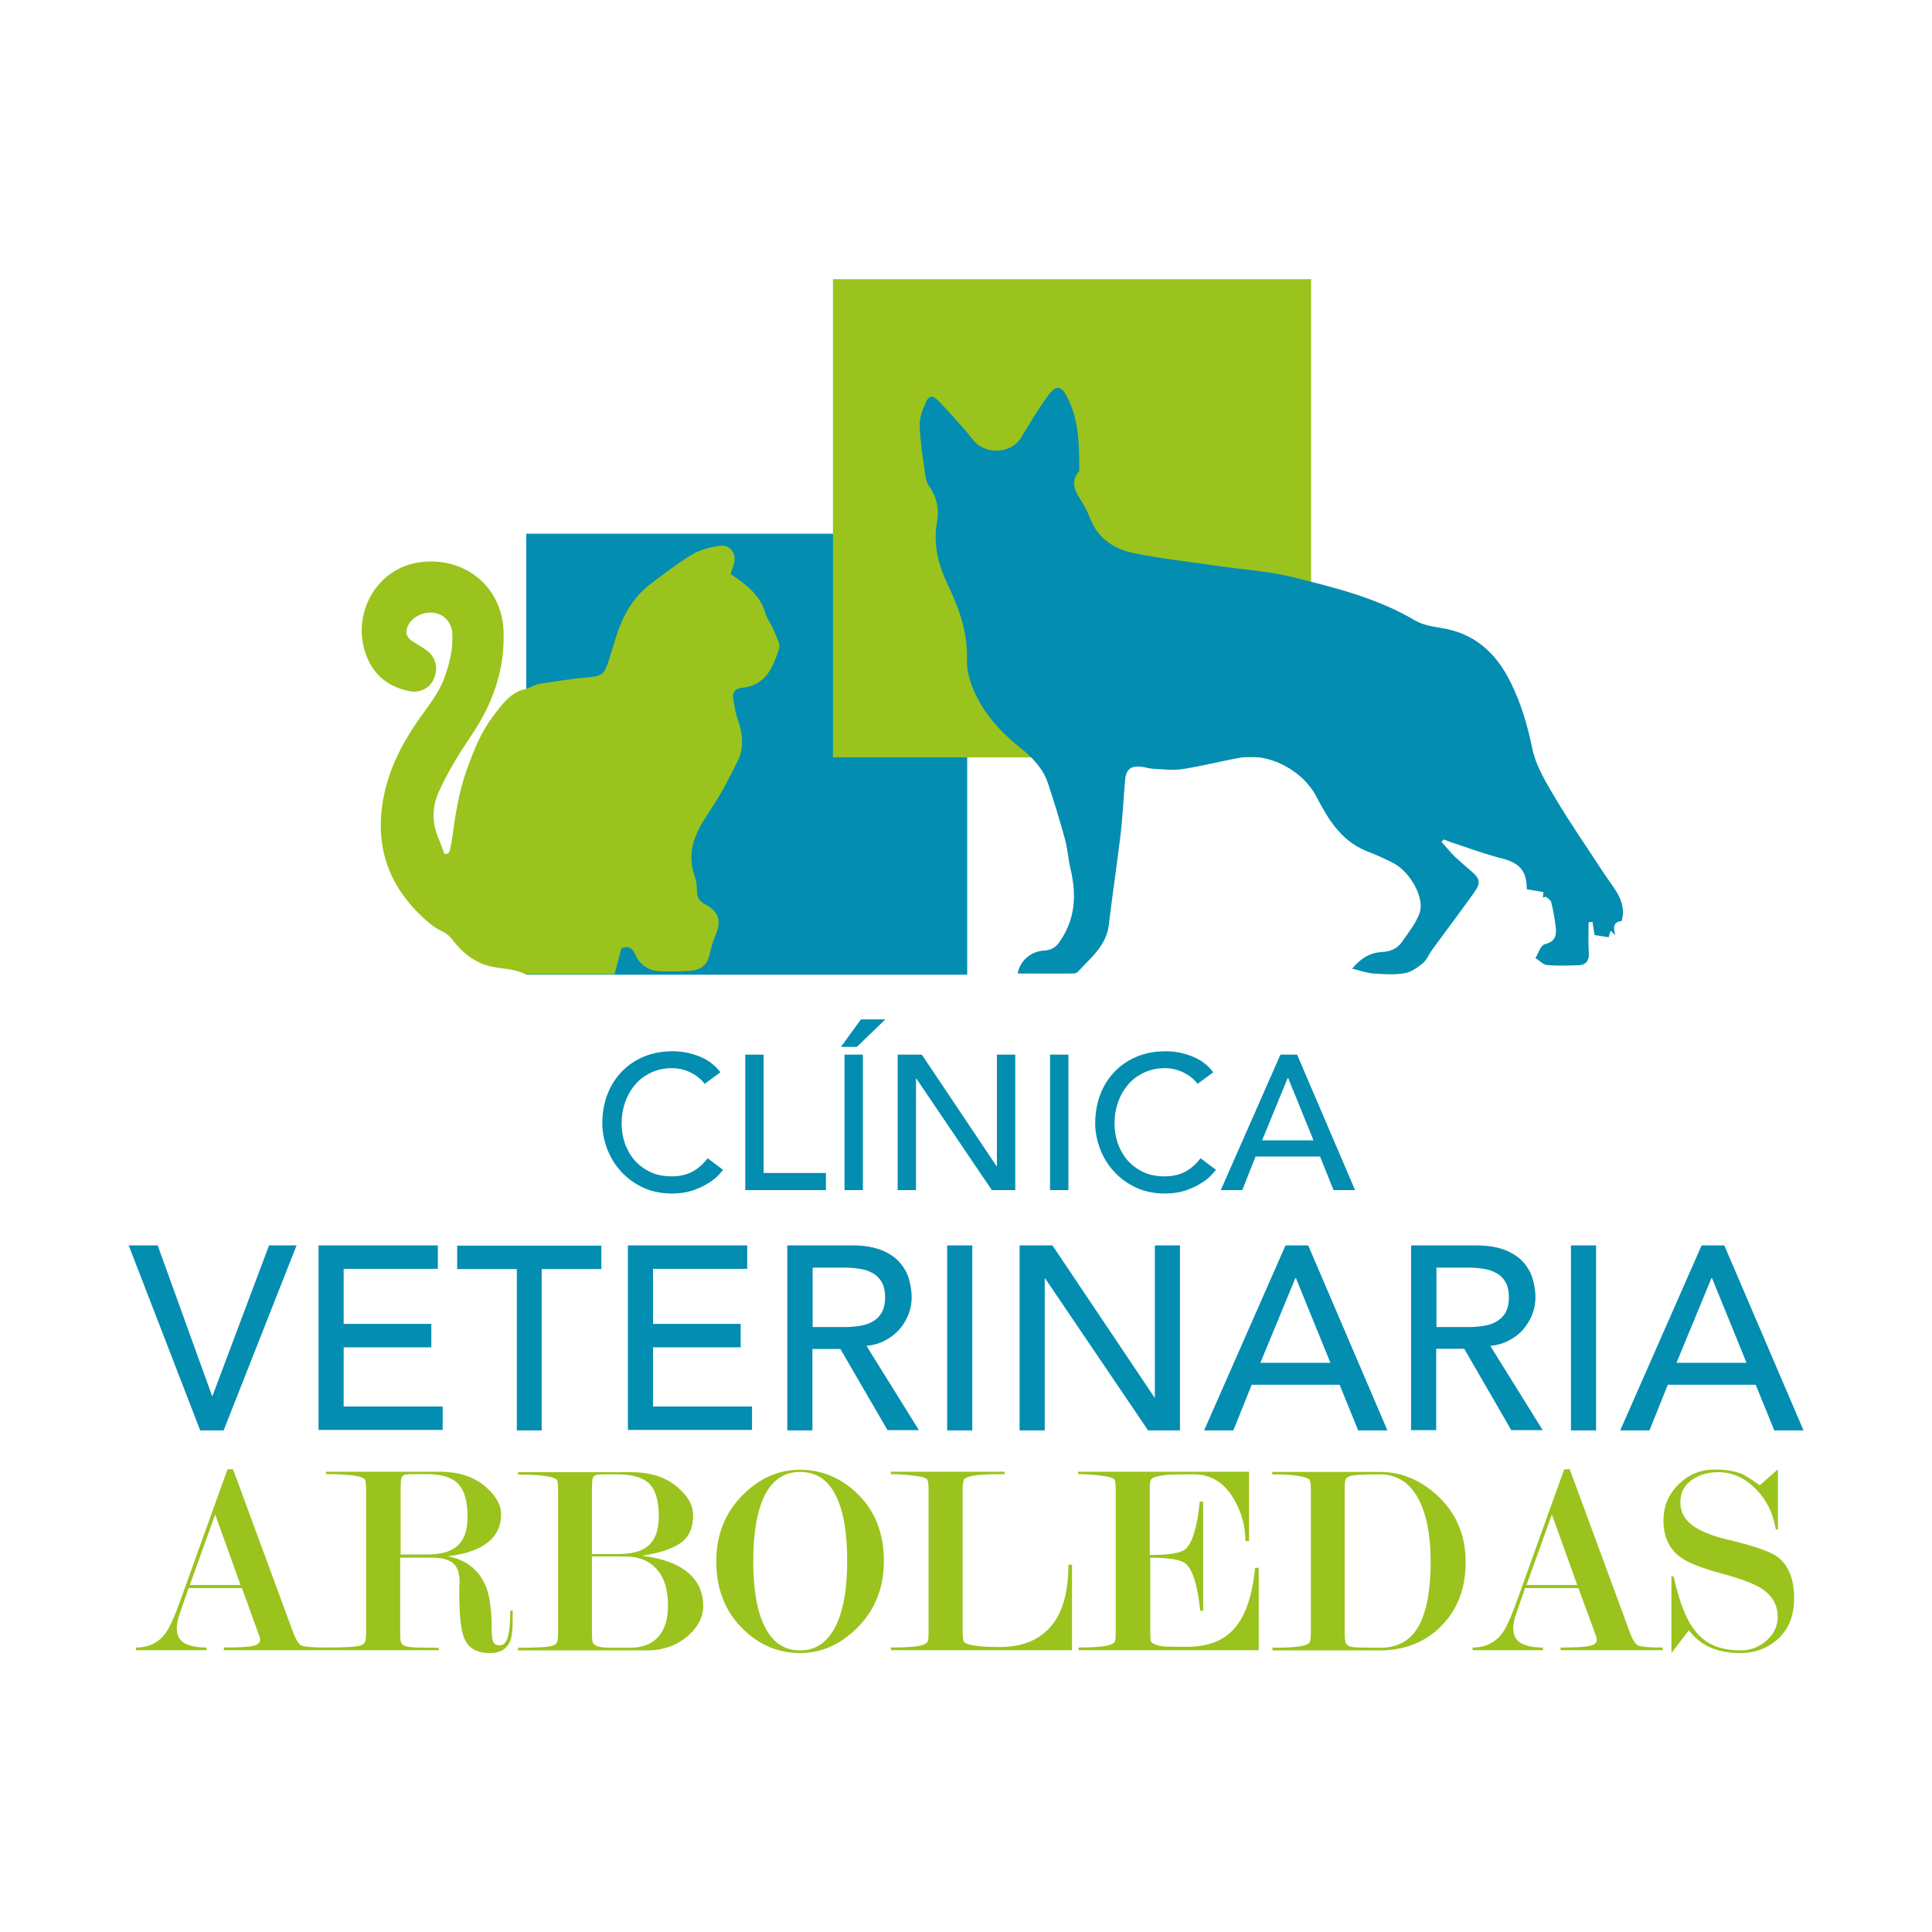
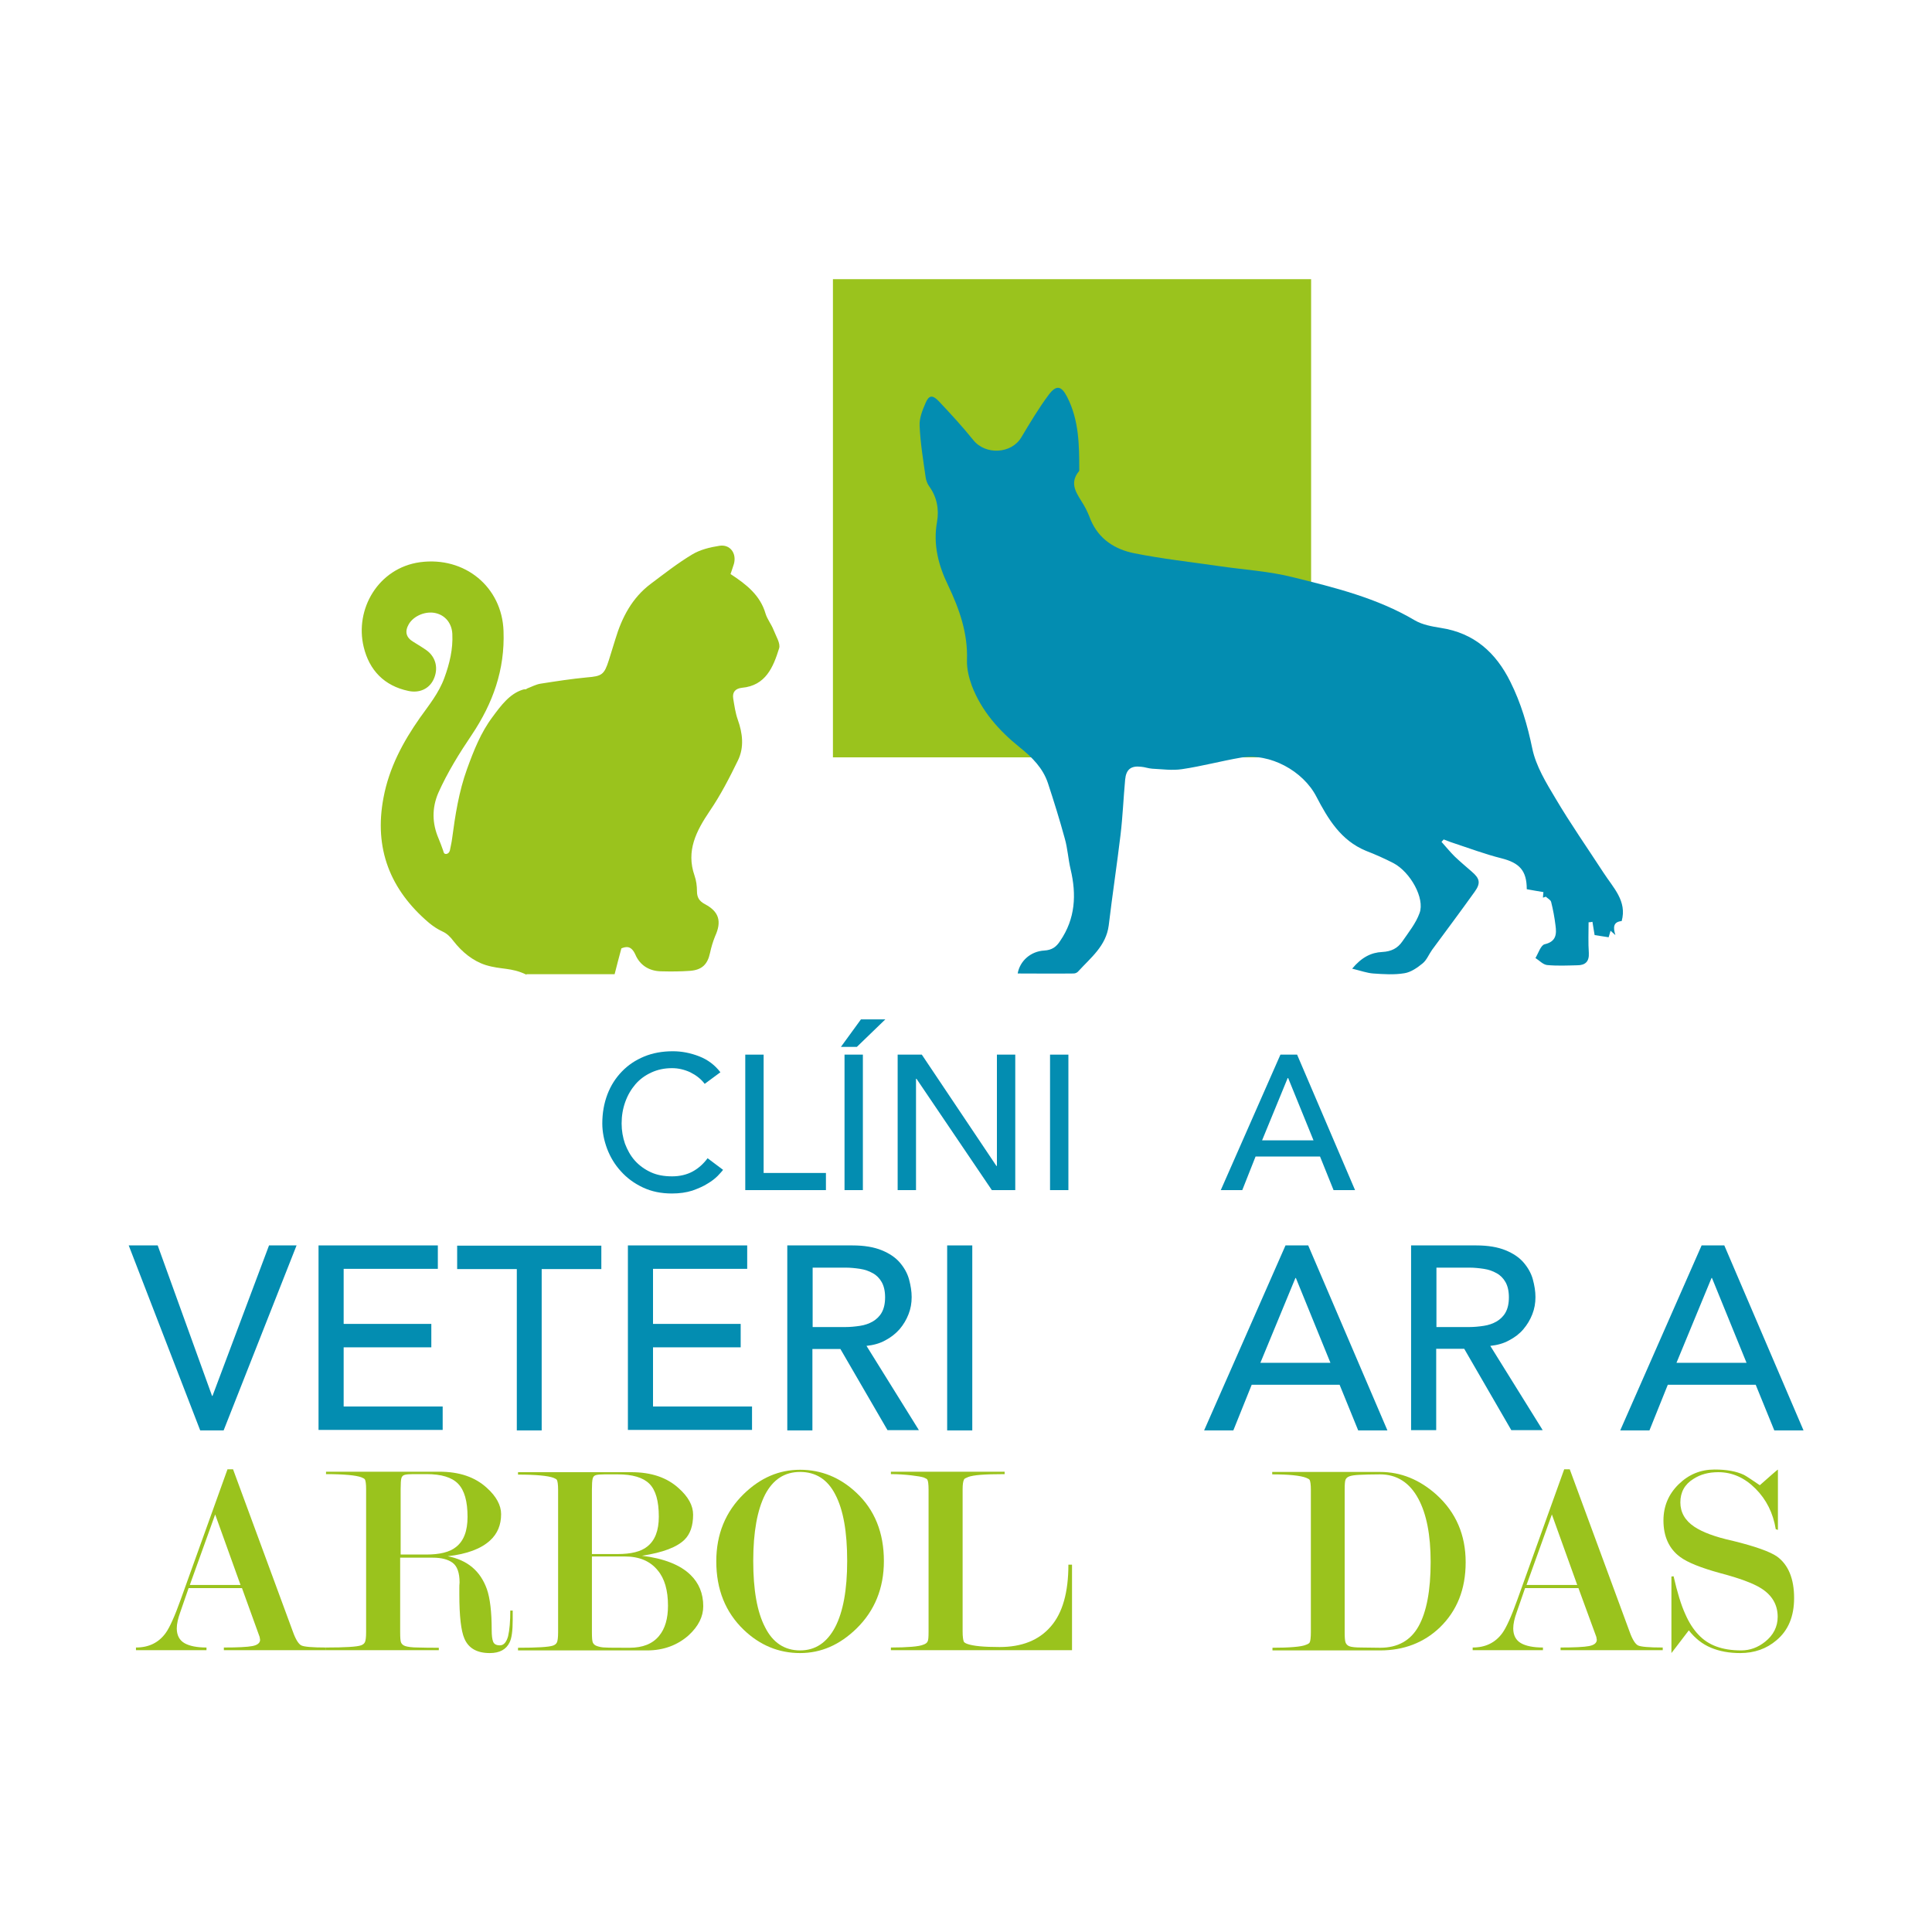
<svg xmlns="http://www.w3.org/2000/svg" version="1.1" id="Capa_1" x="0px" y="0px" viewBox="0 0 800 800" style="enable-background:new 0 0 800 800;" xml:space="preserve">
  <style type="text/css"> .st0{fill:#038DB1;} .st1{fill:#9AC31D;} </style>
  <g>
-     <rect x="217.9" y="221" class="st0" width="182.6" height="182.6" />
    <rect x="344.9" y="115.6" class="st1" width="198" height="198" />
    <g>
      <g>
        <path class="st0" d="M638.9,371.7c0.1-1,0.1-1.9,0.2-2.3c-2.5-0.4-4.7-0.8-6.9-1.2c0-7.7-3-10.9-10.5-12.8 c-6.8-1.7-13.4-4.2-20.1-6.4c-1.3-0.4-2.6-1-3.8-1.4c-0.3,0.3-0.6,0.7-0.9,1c1.8,2,3.5,4.1,5.4,6c2.3,2.2,4.7,4.2,7.1,6.3 c3.4,2.9,3.8,4.8,1.2,8.4c-5.8,8.1-11.7,16-17.6,24c-1.3,1.8-2.2,4.2-3.9,5.6c-2.2,1.8-4.9,3.7-7.6,4.1 c-4.2,0.7-8.6,0.4-12.9,0.1c-2.6-0.2-5-1.1-8.7-2c3.9-4.7,7.9-6.7,12.4-6.9c3.8-0.2,6.4-1.5,8.4-4.4c2.6-3.8,5.6-7.5,7.1-11.7 c2.3-6.1-3.8-17-10.8-20.7c-3.7-1.9-7.5-3.6-11.4-5.1c-10.4-4.3-15.7-13.2-20.5-22.4c-5.5-10.7-19.3-18.2-31.2-16.2 c-8.2,1.4-16.3,3.6-24.5,4.8c-4,0.6-8.2,0-12.3-0.2c-1.6-0.1-3.1-0.7-4.6-0.8c-4.2-0.5-6.2,1.1-6.6,5.3c-0.7,7.6-1,15.2-1.9,22.8 c-1.5,12.5-3.4,25-4.9,37.6c-1.1,8.5-7.4,13.3-12.6,19c-0.4,0.5-1.2,0.9-1.9,0.9c-7.7,0.1-15.4,0-23.2,0c0.9-5.2,5.4-9.2,11-9.5 c3.2-0.2,5-1.5,6.6-4c6.3-9.2,6.8-19.2,4.3-29.7c-1-4.2-1.2-8.5-2.4-12.7c-2.1-7.7-4.5-15.4-7-23c-2.1-6.2-6.5-10.6-11.6-14.7 c-8.6-6.9-15.9-15.1-19.9-25.6c-1.2-3.3-2.1-7-2-10.5c0.4-11.2-3.1-21.1-7.8-31c-4-8.2-6.3-16.9-4.6-26.3 c0.9-5.1,0-10.3-3.3-14.8c-0.7-1-1.2-2.3-1.4-3.6c-1-7.1-2.2-14.2-2.5-21.3c-0.2-3.1,1.1-6.4,2.4-9.4c1.4-3.4,2.9-3.6,5.5-0.9 c4.9,5.2,9.8,10.5,14.3,16.1c5,6.3,15.8,5.8,19.9-1.1c3.6-6,7.2-12.1,11.4-17.7c3.1-4.1,5.2-3.7,7.6,1c4.9,9.6,5,19.9,5,30.3 c0,0.1,0,0.3-0.1,0.4c-4.4,5.3-0.7,9.5,1.9,13.9c1.2,2,2.1,4.1,2.9,6.2c3.4,8.1,10.1,12.3,18.1,13.9c11.5,2.3,23.3,3.6,35,5.3 c10.2,1.5,20.7,2.1,30.6,4.6c17.4,4.3,34.9,8.6,50.6,17.9c3.1,1.8,7,2.5,10.7,3.1c13.8,2.1,22.8,10.2,28.8,22.3 c4.4,8.8,7.1,18,9.1,27.7c1.5,7.2,5.7,14.1,9.6,20.6c6.2,10.5,13.2,20.5,19.9,30.8c4,6.2,9.8,11.7,7.5,20 c-3.5,0.3-3.6,2.6-2.6,5.8c-1-0.9-1.4-1.3-2-1.8c-0.4,1.3-0.7,2.5-0.8,2.7c-2.1-0.3-3.9-0.6-5.8-0.9c-0.2-1.3-0.6-3.4-0.9-5.5 c-0.5,0.1-1,0.2-1.6,0.2c0,4.2-0.2,8.5,0.1,12.7c0.2,3.6-1.5,5.1-4.8,5.1c-4.2,0.1-8.3,0.3-12.5-0.1c-1.7-0.2-3.2-1.9-4.8-2.9 c1.2-2,2.2-5.3,3.8-5.7c4.8-1.1,5-4.2,4.5-7.8c-0.4-3.3-1-6.5-1.8-9.7c-0.2-0.9-1.5-1.5-2.2-2.2 C639.5,371.5,639.2,371.6,638.9,371.7z" />
      </g>
    </g>
    <path class="st1" d="M320.3,260.8c-0.9-2.3-2.6-4.4-3.3-6.7c-2.2-7.6-7.9-12.1-14.5-16.4c0.4-1.3,1-2.8,1.4-4.2 c1.2-4.4-1.6-8.2-6-7.5c-3.9,0.6-8,1.6-11.3,3.6c-6,3.6-11.6,8-17.2,12.2c-7.7,5.8-11.9,13.9-14.6,22.9c-0.9,2.9-1.8,5.8-2.7,8.7 c-1.9,6-2.9,6.6-9.1,7.1c-6.4,0.6-12.8,1.6-19.2,2.6c-1.9,0.3-3.7,1.3-5.8,2.1v0.2c0,0-1.2,0-1.6,0.2c-5.4,1.7-9,6.6-12.4,11.2 c-4.9,6.5-7.8,13.9-10.6,21.6c-3.4,9.4-4.9,19.1-6.2,28.9c-0.2,1.6-0.6,3.2-0.9,4.8c-0.2,0.8-0.7,1.4-1.5,1.5 c-1,0.1-1.1-0.7-1.3-1.4c-0.6-1.7-1.2-3.3-1.9-5c-2.7-6.3-2.8-12.6-0.1-18.9c3.8-8.5,8.7-16.4,13.9-24.1 c8.7-13,13.7-26.9,13.1-42.9c-0.6-18.2-16-31-34.6-28.5c-17.3,2.4-27.1,19.5-23.3,35.1c2.3,9.6,8.5,16.1,18.5,18.2 c4.6,1,8.6-0.9,10.4-4.7c2.1-4.4,1.1-9.1-2.7-12c-1.8-1.3-3.7-2.4-5.6-3.6c-3.1-1.8-3.7-4.3-1.9-7.4c2.1-3.5,7.1-5.5,11.2-4.5 c4.1,1,6.6,4.4,6.8,8.6c0.3,6.3-1.1,12.2-3.3,18.2c-2.3,6.3-6.4,11.3-10.1,16.5c-7.1,10.1-12.8,20.8-15.1,33.1 c-4,21,2.7,38.1,18.8,51.8c1.7,1.4,3.6,2.7,5.6,3.6c2,0.9,3.3,2.3,4.6,4c3.5,4.5,8,8.2,13.3,9.9c6.5,2,10.5,0.9,16.9,4v-0.2h36.5 c0.9-3.5,1.7-6.7,2.8-10.7c2-0.8,4.1-1.2,5.8,2.6c1.9,4.4,5.7,6.8,10.6,6.9c4,0.1,8.1,0.1,12.1-0.2c4.9-0.4,7.2-2.7,8.2-7.4 c0.5-2.3,1.2-4.7,2.1-6.9c2.8-6.1,1.7-10.2-4.2-13.3c-2.4-1.3-3.3-2.8-3.3-5.4c0-2.1-0.3-4.4-1-6.4c-3.6-10.3,0.7-18.5,6.3-26.8 c4.5-6.6,8.2-13.8,11.7-21c2.6-5.4,1.9-11.2-0.1-16.8c-1-2.8-1.4-5.8-1.9-8.8c-0.4-2.6,0.9-4.1,3.6-4.4c9.9-0.9,13-8.6,15.4-16.3 C323.3,266.5,321.3,263.4,320.3,260.8z" />
    <g>
      <path class="st0" d="M291.8,448.8c-1.6-2.1-3.6-3.6-6-4.8c-2.4-1.1-4.9-1.7-7.5-1.7c-3.2,0-6,0.6-8.6,1.8 c-2.6,1.2-4.8,2.8-6.6,4.9c-1.8,2.1-3.2,4.5-4.2,7.3c-1,2.8-1.5,5.7-1.5,8.9c0,3,0.5,5.8,1.4,8.4c1,2.6,2.3,5,4.1,7 c1.8,2,4,3.6,6.6,4.8c2.6,1.2,5.5,1.7,8.8,1.7c3.2,0,6.1-0.7,8.5-2c2.4-1.3,4.5-3.2,6.2-5.5l6.4,4.8c-0.4,0.6-1.2,1.4-2.2,2.5 c-1.1,1.1-2.5,2.2-4.2,3.2c-1.7,1.1-3.8,2-6.3,2.9c-2.5,0.8-5.3,1.2-8.5,1.2c-4.4,0-8.4-0.8-12-2.5c-3.6-1.7-6.6-3.9-9.1-6.7 c-2.5-2.7-4.4-5.9-5.7-9.3c-1.3-3.5-2-7-2-10.5c0-4.3,0.7-8.3,2.1-12c1.4-3.7,3.4-6.8,6-9.5c2.6-2.7,5.6-4.7,9.2-6.2 c3.6-1.5,7.6-2.2,11.9-2.2c3.7,0,7.3,0.7,10.9,2.1s6.5,3.6,8.8,6.6L291.8,448.8z" />
      <path class="st0" d="M308.6,436.7h7.6v49h25.8v7.1h-33.4V436.7z" />
      <path class="st0" d="M356.5,422.1h10.1l-11.8,11.4h-6.6L356.5,422.1z M349.7,436.7h7.6v56.1h-7.6V436.7z" />
      <path class="st0" d="M371.7,436.7h10l30.9,46.1h0.2v-46.1h7.6v56.1h-9.7l-31.2-46.1h-0.2v46.1h-7.6V436.7z" />
      <path class="st0" d="M434.8,436.7h7.6v56.1h-7.6V436.7z" />
-       <path class="st0" d="M495.9,448.8c-1.6-2.1-3.6-3.6-6-4.8c-2.4-1.1-4.9-1.7-7.5-1.7c-3.2,0-6,0.6-8.6,1.8 c-2.6,1.2-4.8,2.8-6.6,4.9c-1.8,2.1-3.2,4.5-4.2,7.3c-1,2.8-1.5,5.7-1.5,8.9c0,3,0.5,5.8,1.4,8.4c1,2.6,2.3,5,4.1,7 c1.8,2,4,3.6,6.6,4.8c2.6,1.2,5.5,1.7,8.8,1.7c3.2,0,6.1-0.7,8.5-2c2.4-1.3,4.5-3.2,6.2-5.5l6.4,4.8c-0.4,0.6-1.2,1.4-2.2,2.5 c-1.1,1.1-2.5,2.2-4.2,3.2c-1.7,1.1-3.8,2-6.3,2.9c-2.5,0.8-5.3,1.2-8.5,1.2c-4.4,0-8.4-0.8-12-2.5c-3.6-1.7-6.6-3.9-9.1-6.7 c-2.5-2.7-4.4-5.9-5.7-9.3c-1.3-3.5-2-7-2-10.5c0-4.3,0.7-8.3,2.1-12c1.4-3.7,3.4-6.8,6-9.5c2.6-2.7,5.6-4.7,9.2-6.2 c3.6-1.5,7.6-2.2,11.9-2.2c3.7,0,7.3,0.7,10.9,2.1s6.5,3.6,8.8,6.6L495.9,448.8z" />
      <path class="st0" d="M530.2,436.7h6.9l24,56.1h-8.9l-5.6-13.9h-26.7l-5.5,13.9h-8.9L530.2,436.7z M543.9,472.2l-10.5-25.8h-0.2 l-10.6,25.8H543.9z" />
    </g>
    <g>
      <path class="st0" d="M53.3,515.7h12L87.8,578H88l23.4-62.3h11.4l-30.2,76.6h-9.7L53.3,515.7z" />
      <path class="st0" d="M131.9,515.7h49.4v9.7h-39v22.8h36.3v9.7h-36.3v24.5h41v9.7h-51.4V515.7z" />
      <path class="st0" d="M214,525.5h-24.7v-9.7H249v9.7h-24.7v66.8H214V525.5z" />
      <path class="st0" d="M260,515.7h49.4v9.7h-39v22.8h36.3v9.7h-36.3v24.5h41v9.7H260V515.7z" />
      <path class="st0" d="M326.1,515.7H353c4.9,0,8.9,0.7,12.1,2c3.2,1.3,5.7,3,7.5,5.1c1.8,2.1,3.1,4.4,3.8,6.9c0.7,2.6,1.1,5,1.1,7.4 c0,2.5-0.4,4.8-1.3,7.1c-0.9,2.3-2.1,4.3-3.7,6.2c-1.6,1.8-3.6,3.4-5.9,4.6c-2.3,1.3-5,2-7.8,2.3l21.7,34.9h-13L348,558.6h-11.6 v33.7h-10.4V515.7z M336.5,549.5h13.6c2,0,4-0.2,6-0.5c2-0.3,3.7-0.9,5.3-1.8c1.5-0.9,2.8-2.1,3.7-3.7c0.9-1.6,1.4-3.7,1.4-6.3 c0-2.6-0.5-4.7-1.4-6.3c-0.9-1.6-2.2-2.9-3.7-3.7c-1.6-0.9-3.3-1.5-5.3-1.8c-2-0.3-4-0.5-6-0.5h-13.6V549.5z" />
      <path class="st0" d="M392.2,515.7h10.4v76.6h-10.4V515.7z" />
-       <path class="st0" d="M422.2,515.7h13.6l42.2,62.9h0.2v-62.9h10.4v76.6h-13.2l-42.6-62.9h-0.2v62.9h-10.4V515.7z" />
      <path class="st0" d="M532.3,515.7h9.4l32.8,76.6h-12.1l-7.7-18.9h-36.4l-7.6,18.9h-12.1L532.3,515.7z M550.9,564.3l-14.3-35.1 h-0.2l-14.5,35.1H550.9z" />
      <path class="st0" d="M584.4,515.7h26.9c4.9,0,8.9,0.7,12.1,2c3.2,1.3,5.7,3,7.5,5.1c1.8,2.1,3.1,4.4,3.8,6.9 c0.7,2.6,1.1,5,1.1,7.4c0,2.5-0.4,4.8-1.3,7.1c-0.9,2.3-2.1,4.3-3.7,6.2s-3.6,3.4-5.9,4.6c-2.3,1.3-5,2-7.8,2.3l21.7,34.9h-13 l-19.5-33.7h-11.6v33.7h-10.4V515.7z M594.8,549.5h13.6c2,0,4-0.2,6-0.5c2-0.3,3.7-0.9,5.3-1.8c1.5-0.9,2.8-2.1,3.7-3.7 c0.9-1.6,1.4-3.7,1.4-6.3c0-2.6-0.5-4.7-1.4-6.3c-0.9-1.6-2.2-2.9-3.7-3.7c-1.6-0.9-3.3-1.5-5.3-1.8c-2-0.3-4-0.5-6-0.5h-13.6 V549.5z" />
-       <path class="st0" d="M650.5,515.7h10.4v76.6h-10.4V515.7z" />
      <path class="st0" d="M704.6,515.7h9.4l32.8,76.6h-12.1l-7.7-18.9h-36.4l-7.6,18.9h-12.1L704.6,515.7z M723.2,564.3l-14.3-35.1 h-0.2l-14.5,35.1H723.2z" />
    </g>
    <g>
      <path class="st1" d="M100.2,657.6H78.1l-3.5,10.1c-0.9,2.5-1.4,4.7-1.4,6.6c0,2.8,1.1,4.9,3.2,6.1c2.1,1.2,5.2,1.8,9.1,1.8v1.1 H56.3v-1.1c5.3,0,9.4-2,12.3-6c1.6-2.2,3.7-6.8,6.2-13.8l19.4-54h2.3l24.8,67.3c1.1,3.1,2.3,5,3.4,5.6c1.1,0.6,4.6,0.9,10.3,0.9 v1.1H92.7v-1.1c5.7,0,9.7-0.2,11.8-0.6c2.1-0.4,3.2-1.3,3.2-2.6l-0.2-1.2L100.2,657.6z M99.6,656.3l-10.5-29.2l-10.5,29.2H99.6z" />
      <path class="st1" d="M212.3,666.9v3.8c0,4.5-0.4,7.6-1.3,9.4c-1.4,2.9-4.1,4.4-8.2,4.4c-5.3,0-8.8-2-10.5-6 c-1.4-3.2-2.1-9.3-2.1-18.4v-2.4c0-0.8,0-1.6,0.1-2.4c0-4.1-1-6.8-2.9-8.2c-1.9-1.4-4.6-2.1-8.2-2.1h-13.5v30.8 c0,2.3,0.1,3.8,0.4,4.4c0.3,0.6,0.8,1.1,1.7,1.4c0.9,0.3,2.7,0.6,5.4,0.6c2.7,0.1,5.6,0.1,8.5,0.1v1h-46.7v-1.1 c8,0,12.8-0.3,14.5-0.9c0.8-0.3,1.3-0.7,1.6-1.3c0.3-0.6,0.5-2,0.5-4.2v-59.2c0-2.1-0.2-3.5-0.5-4c-0.2-0.3-0.7-0.6-1.5-0.9 c-2.2-0.8-7.1-1.3-14.6-1.3v-1h46.9c8.3,0,14.8,2.2,19.7,6.7c3.9,3.5,5.9,7.2,5.9,10.9c0,4.4-1.5,8.1-4.6,10.9 c-3.7,3.4-9.5,5.6-17.5,6.5c8.2,1.6,13.5,6.1,16.2,13.6c1.3,3.7,2,9.4,2,17c0,2.2,0.2,3.8,0.6,4.8c0.4,1,1.3,1.5,2.8,1.5 c1.6,0,2.7-1.3,3.4-3.8c0.6-2.6,0.9-6.1,0.9-10.6H212.3z M165.9,643.7h10.6c5.6,0,9.7-1,12.3-3.1c3.2-2.5,4.8-6.6,4.8-12.5 c0-6.5-1.3-11-3.9-13.7c-2.6-2.7-7-4-13.1-4h-5.5c-1.6,0-2.8,0.1-3.5,0.3c-0.8,0.2-1.2,0.7-1.4,1.4c-0.2,0.7-0.3,2.2-0.3,4.4 V643.7z" />
      <path class="st1" d="M268,683.4h-53.5v-1.1c8,0,12.8-0.3,14.5-0.9c0.8-0.3,1.3-0.7,1.6-1.3c0.3-0.6,0.5-2,0.5-4.2v-59 c0-2.1-0.2-3.5-0.5-4.1c-0.2-0.3-0.7-0.6-1.5-0.9c-2.2-0.8-7.1-1.3-14.6-1.3v-1h46.9c8.3,0,14.8,2.2,19.7,6.7 c3.9,3.5,5.9,7.1,5.9,10.9c0,4.6-1.2,8-3.5,10.3c-3.1,3.1-9,5.4-17.7,6.7c9.1,1.1,15.9,3.8,20.1,7.9c3.5,3.4,5.3,7.7,5.3,13 c0,4.3-2,8.3-6,12C280.6,681.2,274.8,683.4,268,683.4z M245.1,643.5h10.6c5.6,0,9.7-1,12.3-3.1c3.2-2.5,4.8-6.6,4.8-12.4 c0-6.5-1.3-11-3.9-13.6c-2.6-2.6-7-3.9-13.1-3.9h-5.5c-1.6,0-2.8,0.1-3.5,0.3c-0.8,0.2-1.2,0.7-1.4,1.5c-0.2,0.8-0.3,2.3-0.3,4.5 V643.5z M258.7,644.5h-13.6v31.3c0,2.3,0.1,3.8,0.4,4.4c0.3,0.6,0.8,1.1,1.7,1.4c0.9,0.3,2,0.6,3.5,0.6c1.4,0.1,4.7,0.1,10,0.1 c5.4,0,9.5-1.6,12.2-4.9c2.5-3,3.7-7.2,3.7-12.5c0-6.4-1.4-11.3-4.3-14.7C269.2,646.4,264.7,644.5,258.7,644.5z" />
      <path class="st1" d="M366,646.4c0,11.2-3.8,20.6-11.4,28c-6.9,6.7-14.6,10.1-23.3,10.1c-8.8,0-16.6-3.2-23.3-9.6 c-7.6-7.3-11.4-16.7-11.4-28.4c0-11.2,3.8-20.5,11.4-27.9c6.9-6.7,14.6-10,23.3-10c8.8,0,16.6,3.2,23.3,9.5 C362.2,625.2,366,634.7,366,646.4z M350.8,646.4c0-12.1-1.6-21.2-4.9-27.5c-3.2-6.3-8.1-9.4-14.6-9.4c-6.4,0-11.2,3.1-14.5,9.4 c-3.2,6.3-4.9,15.4-4.9,27.5c0,11.9,1.6,21.1,4.9,27.4c3.2,6.4,8.1,9.6,14.5,9.6c6.3,0,11.1-3.2,14.5-9.6 C349.1,667.5,350.8,658.3,350.8,646.4z" />
      <path class="st1" d="M413.9,682c9.2,0,16.3-2.8,21.2-8.5c4.9-5.6,7.3-14.2,7.3-25.6h1.5v35.4h-75v-1.1c3.4,0,6.2-0.1,8.6-0.3 c2.4-0.2,4-0.5,4.9-0.9c0.9-0.3,1.5-0.8,1.7-1.3c0.3-0.5,0.4-1.8,0.4-4v-58.9c0-2.2-0.2-3.6-0.5-4.1c-0.2-0.3-0.7-0.6-1.5-0.9 c-0.9-0.3-2.6-0.6-5.2-0.9c-2.6-0.3-5.4-0.5-8.4-0.5v-1H416v1c-4.3,0-7.6,0.1-10,0.3c-2.4,0.2-4.1,0.5-5.1,0.9 c-1,0.4-1.6,0.7-1.7,1c-0.4,0.7-0.6,2.1-0.6,4.1v58.8c0,2.2,0.2,3.6,0.5,4.3c0.2,0.3,0.6,0.6,1.4,0.9 C403,681.6,407.5,682,413.9,682z" />
-       <path class="st1" d="M476.3,645v30.7c0,2.2,0.1,3.5,0.3,4c0.2,0.5,1,1,2.2,1.4c1.2,0.4,2.6,0.7,4.2,0.7c1.6,0.1,4.5,0.1,8.6,0.1 c8.7,0,15.3-2.6,19.7-7.8c4.5-5.2,7.3-13.5,8.4-24.9h1.5v34.1h-74.6v-1.1c6.8,0,11.3-0.4,13.5-1.3c0.8-0.3,1.3-0.7,1.5-1.2 c0.3-0.5,0.4-1.8,0.4-4v-58.9c0-2.2-0.2-3.6-0.5-4.1c-0.2-0.3-0.7-0.6-1.5-0.9c-0.8-0.3-2.6-0.6-5.2-0.9c-2.6-0.3-5.4-0.5-8.4-0.5 v-1h70.8v28.7h-1.5c0-5.9-1.5-11.6-4.5-16.9c-4-7.1-9.6-10.7-16.8-10.7c-2.9,0-5.8,0-8.7,0.1c-2.9,0-5.5,0.4-7.8,1.1 c-0.7,0.3-1.2,0.7-1.4,1.2c-0.3,0.5-0.4,1.9-0.4,4.1v26.9c7.9,0,12.8-0.8,14.7-2.4c2.9-2.4,4.9-9,6-19.7h1.4v45.2H497 c-1.1-10.5-3.1-16.9-5.9-19.4C489.1,645.8,484.2,645,476.3,645z" />
      <path class="st1" d="M571.5,683.4h-44.6v-1.1c3.4,0,6.4-0.1,8.8-0.3c2.4-0.2,4.1-0.5,5-0.9c0.9-0.3,1.5-0.7,1.6-1 c0.3-0.5,0.5-2,0.5-4.3v-58.9c0-2.1-0.2-3.5-0.5-4.1c-0.2-0.3-0.7-0.6-1.5-0.9c-2.4-0.9-7.1-1.4-14-1.4v-1h44.7 c8.6,0,16.4,3.2,23.4,9.5c8,7.3,12,16.6,12,27.9c0,11.2-3.6,20.1-10.7,27C589.6,680.2,581.3,683.4,571.5,683.4z M571.5,682.3 c7.3,0,12.6-3,15.9-8.9s5-14.8,5-26.6c0-11.2-1.7-19.9-5.1-26.2c-3.6-6.7-8.9-10.1-15.9-10.1c-3.7,0-6.5,0.1-8.5,0.2 c-2,0.1-3.3,0.3-4.1,0.6c-0.8,0.3-1.3,0.7-1.6,1.3s-0.4,2-0.4,4.3v58.9c0,2.2,0.1,3.7,0.4,4.4c0.3,0.7,0.8,1.2,1.6,1.5 c0.8,0.3,2.4,0.5,4.9,0.5C566.3,682.2,568.9,682.3,571.5,682.3z" />
      <path class="st1" d="M653.6,657.6h-22.1l-3.5,10.1c-0.9,2.5-1.4,4.7-1.4,6.6c0,2.8,1.1,4.9,3.2,6.1c2.1,1.2,5.2,1.8,9.1,1.8v1.1 h-29.1v-1.1c5.3,0,9.4-2,12.3-6c1.6-2.2,3.7-6.8,6.2-13.8l19.4-54h2.3l24.8,67.3c1.1,3.1,2.3,5,3.4,5.6c1.1,0.6,4.6,0.9,10.3,0.9 v1.1h-42.3v-1.1c5.7,0,9.7-0.2,11.8-0.6c2.1-0.4,3.2-1.3,3.2-2.6l-0.2-1.2L653.6,657.6z M653.1,656.3l-10.5-29.2l-10.5,29.2H653.1 z" />
      <path class="st1" d="M728.7,615c4.4-3.9,6.9-6.1,7.5-6.5v25l-0.9-0.3c-1.1-6.7-3.9-12.3-8.4-16.8c-4.5-4.5-9.6-6.8-15.4-6.8 c-4,0-7.4,0.9-10.3,2.8c-3.6,2.2-5.4,5.5-5.4,9.7c0,4.1,1.9,7.5,5.8,10.1c3.3,2.2,8.5,4.2,15.8,5.8c9.4,2.3,15.5,4.5,18.4,6.5 c4.7,3.4,7.1,9.2,7.1,17.2c0,7.6-2.4,13.4-7.3,17.5c-4.1,3.5-9.1,5.3-15,5.3c-4.5,0-8.5-0.7-12.1-2.2c-3.6-1.5-6.6-3.9-9.2-7.2 c-4.6,6-7,9.2-7.2,9.4v-31.7l0.9-0.1c1.5,6.6,3.1,11.9,4.9,15.8c1.5,3.4,3.3,6.2,5.4,8.4c4.1,4.4,9.9,6.5,17.7,6.5 c3.6,0,6.9-1.2,9.9-3.6c3.4-2.7,5.2-6.2,5.2-10.3c0-5-2.3-9-7-11.9c-3.2-2-8.8-4.1-16.8-6.2c-8-2.2-13.5-4.4-16.6-6.7 c-4.6-3.4-6.9-8.5-6.9-15.1c0-5.9,2.1-10.9,6.3-15s9.1-6.1,14.9-6.1c4.9,0,8.9,0.7,12.1,2.2C722.9,611.1,725.2,612.6,728.7,615z" />
    </g>
  </g>
</svg>